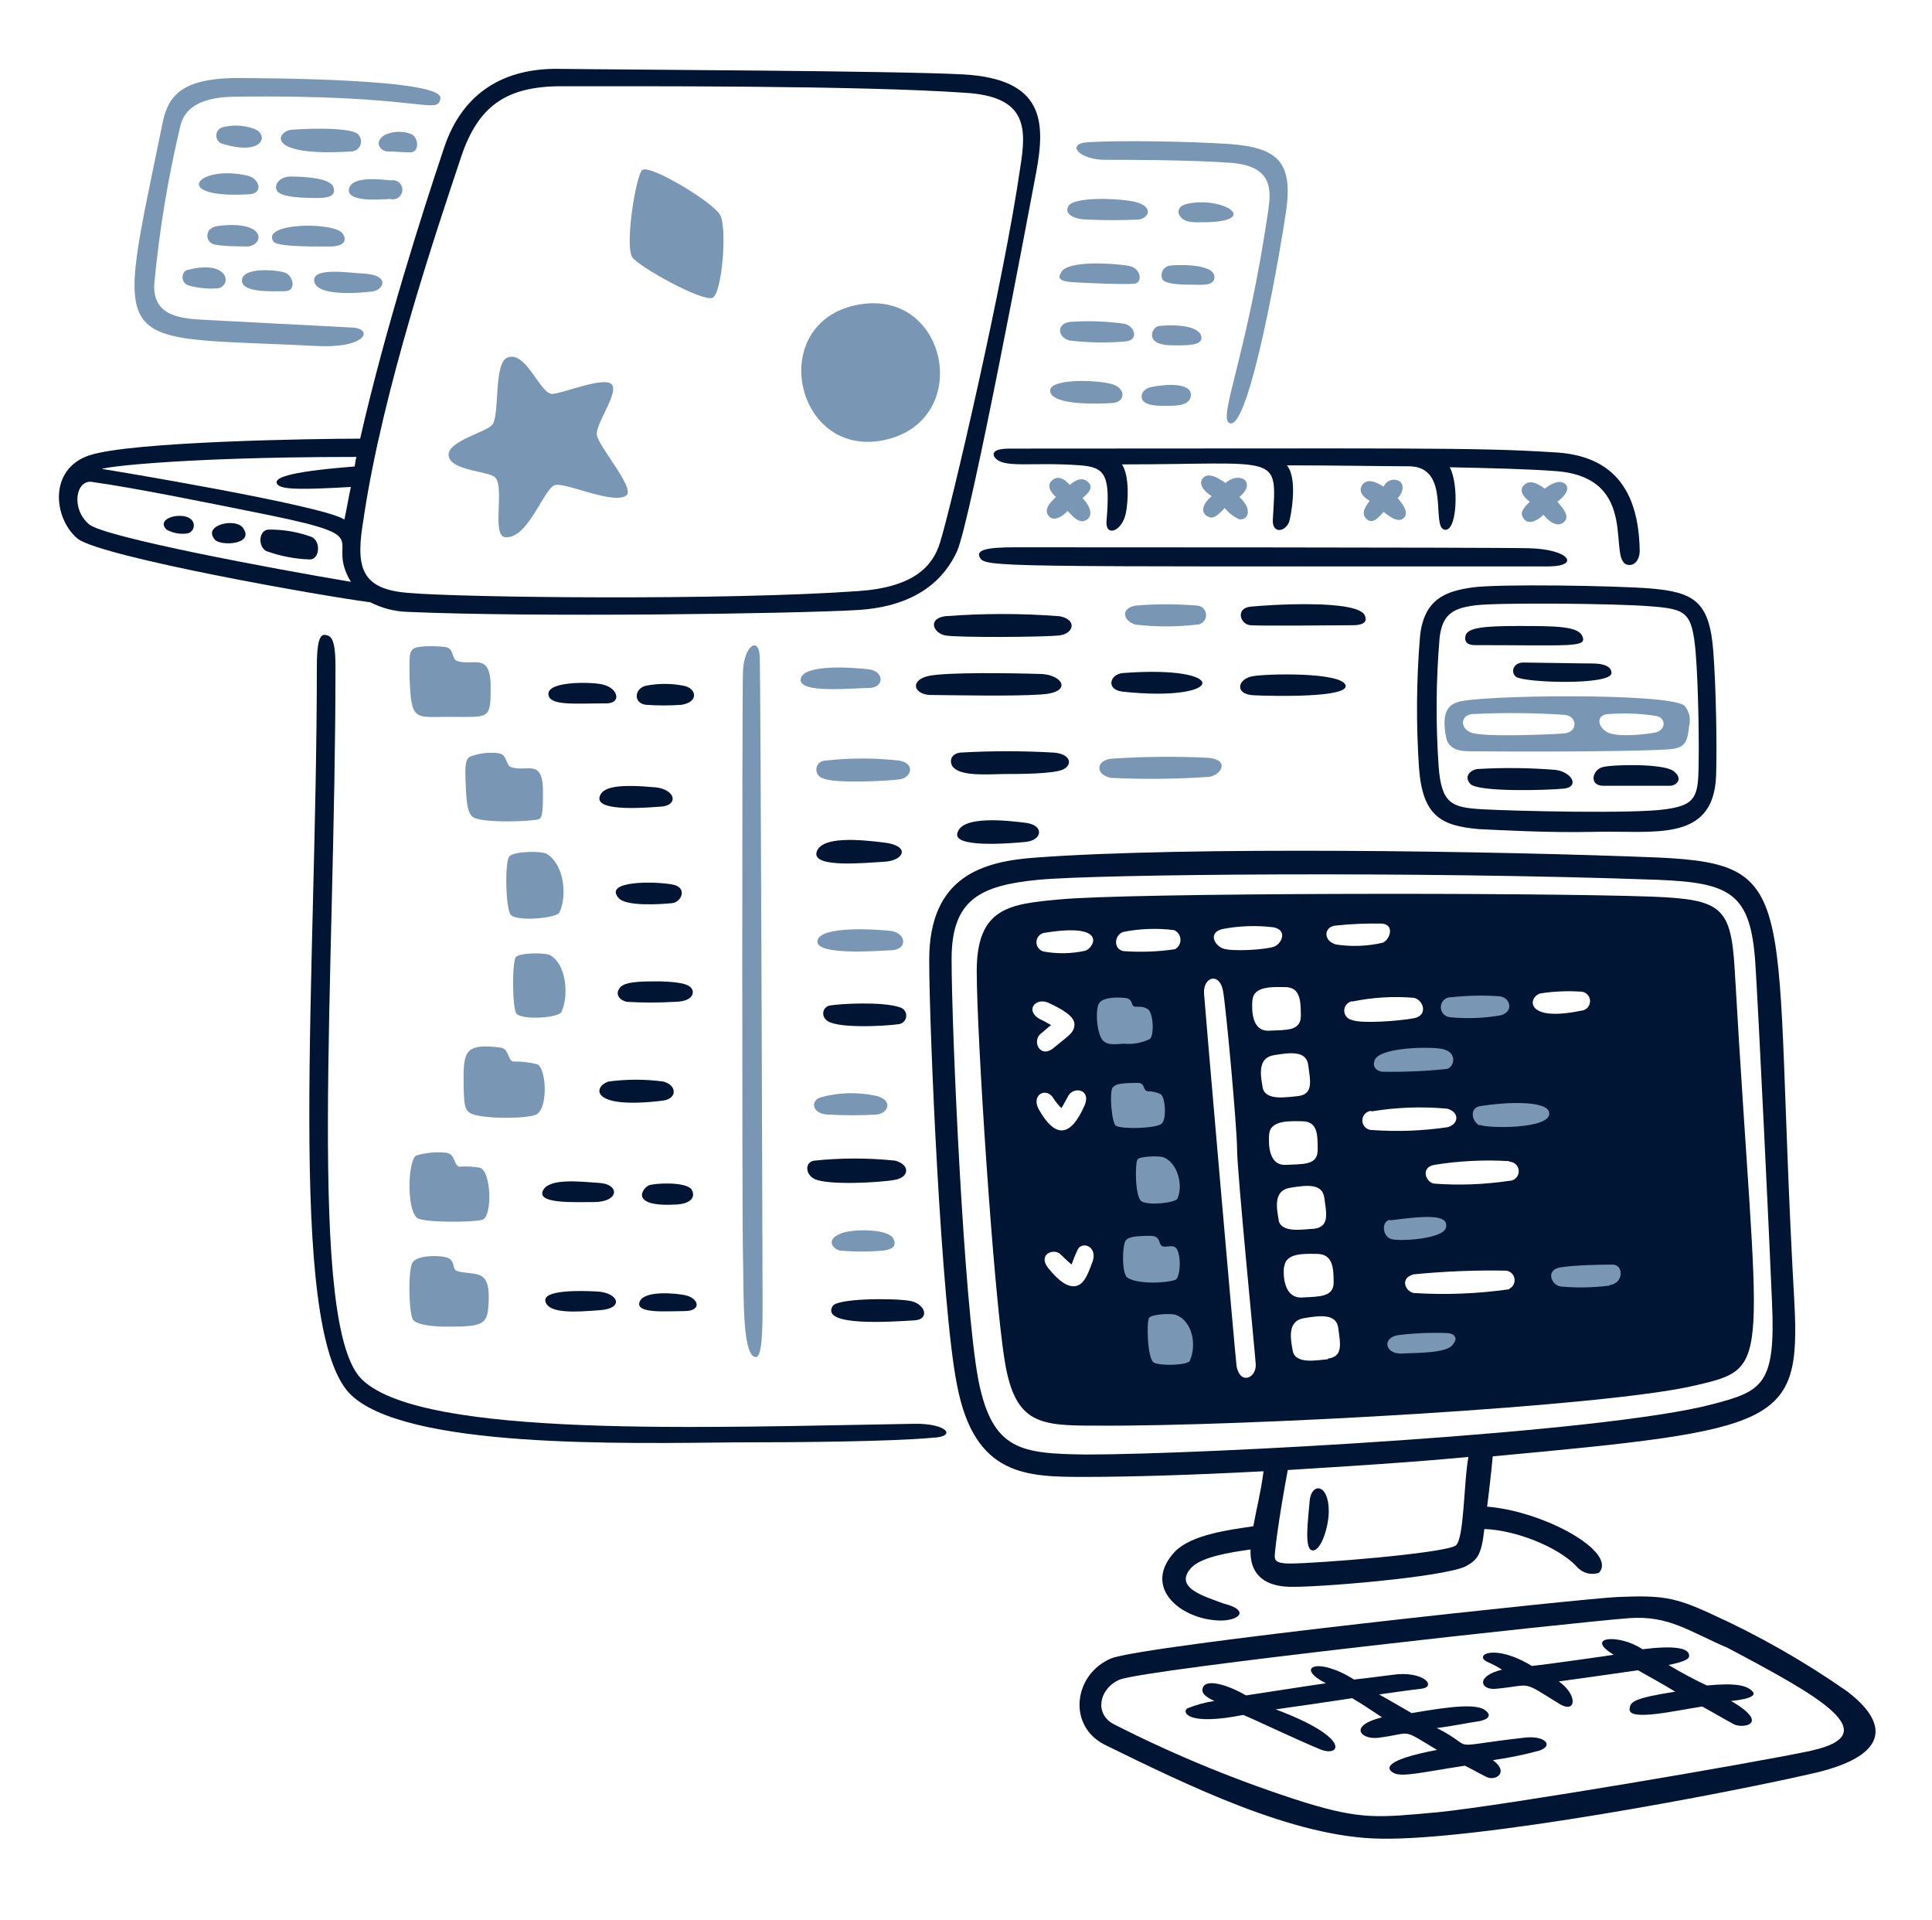
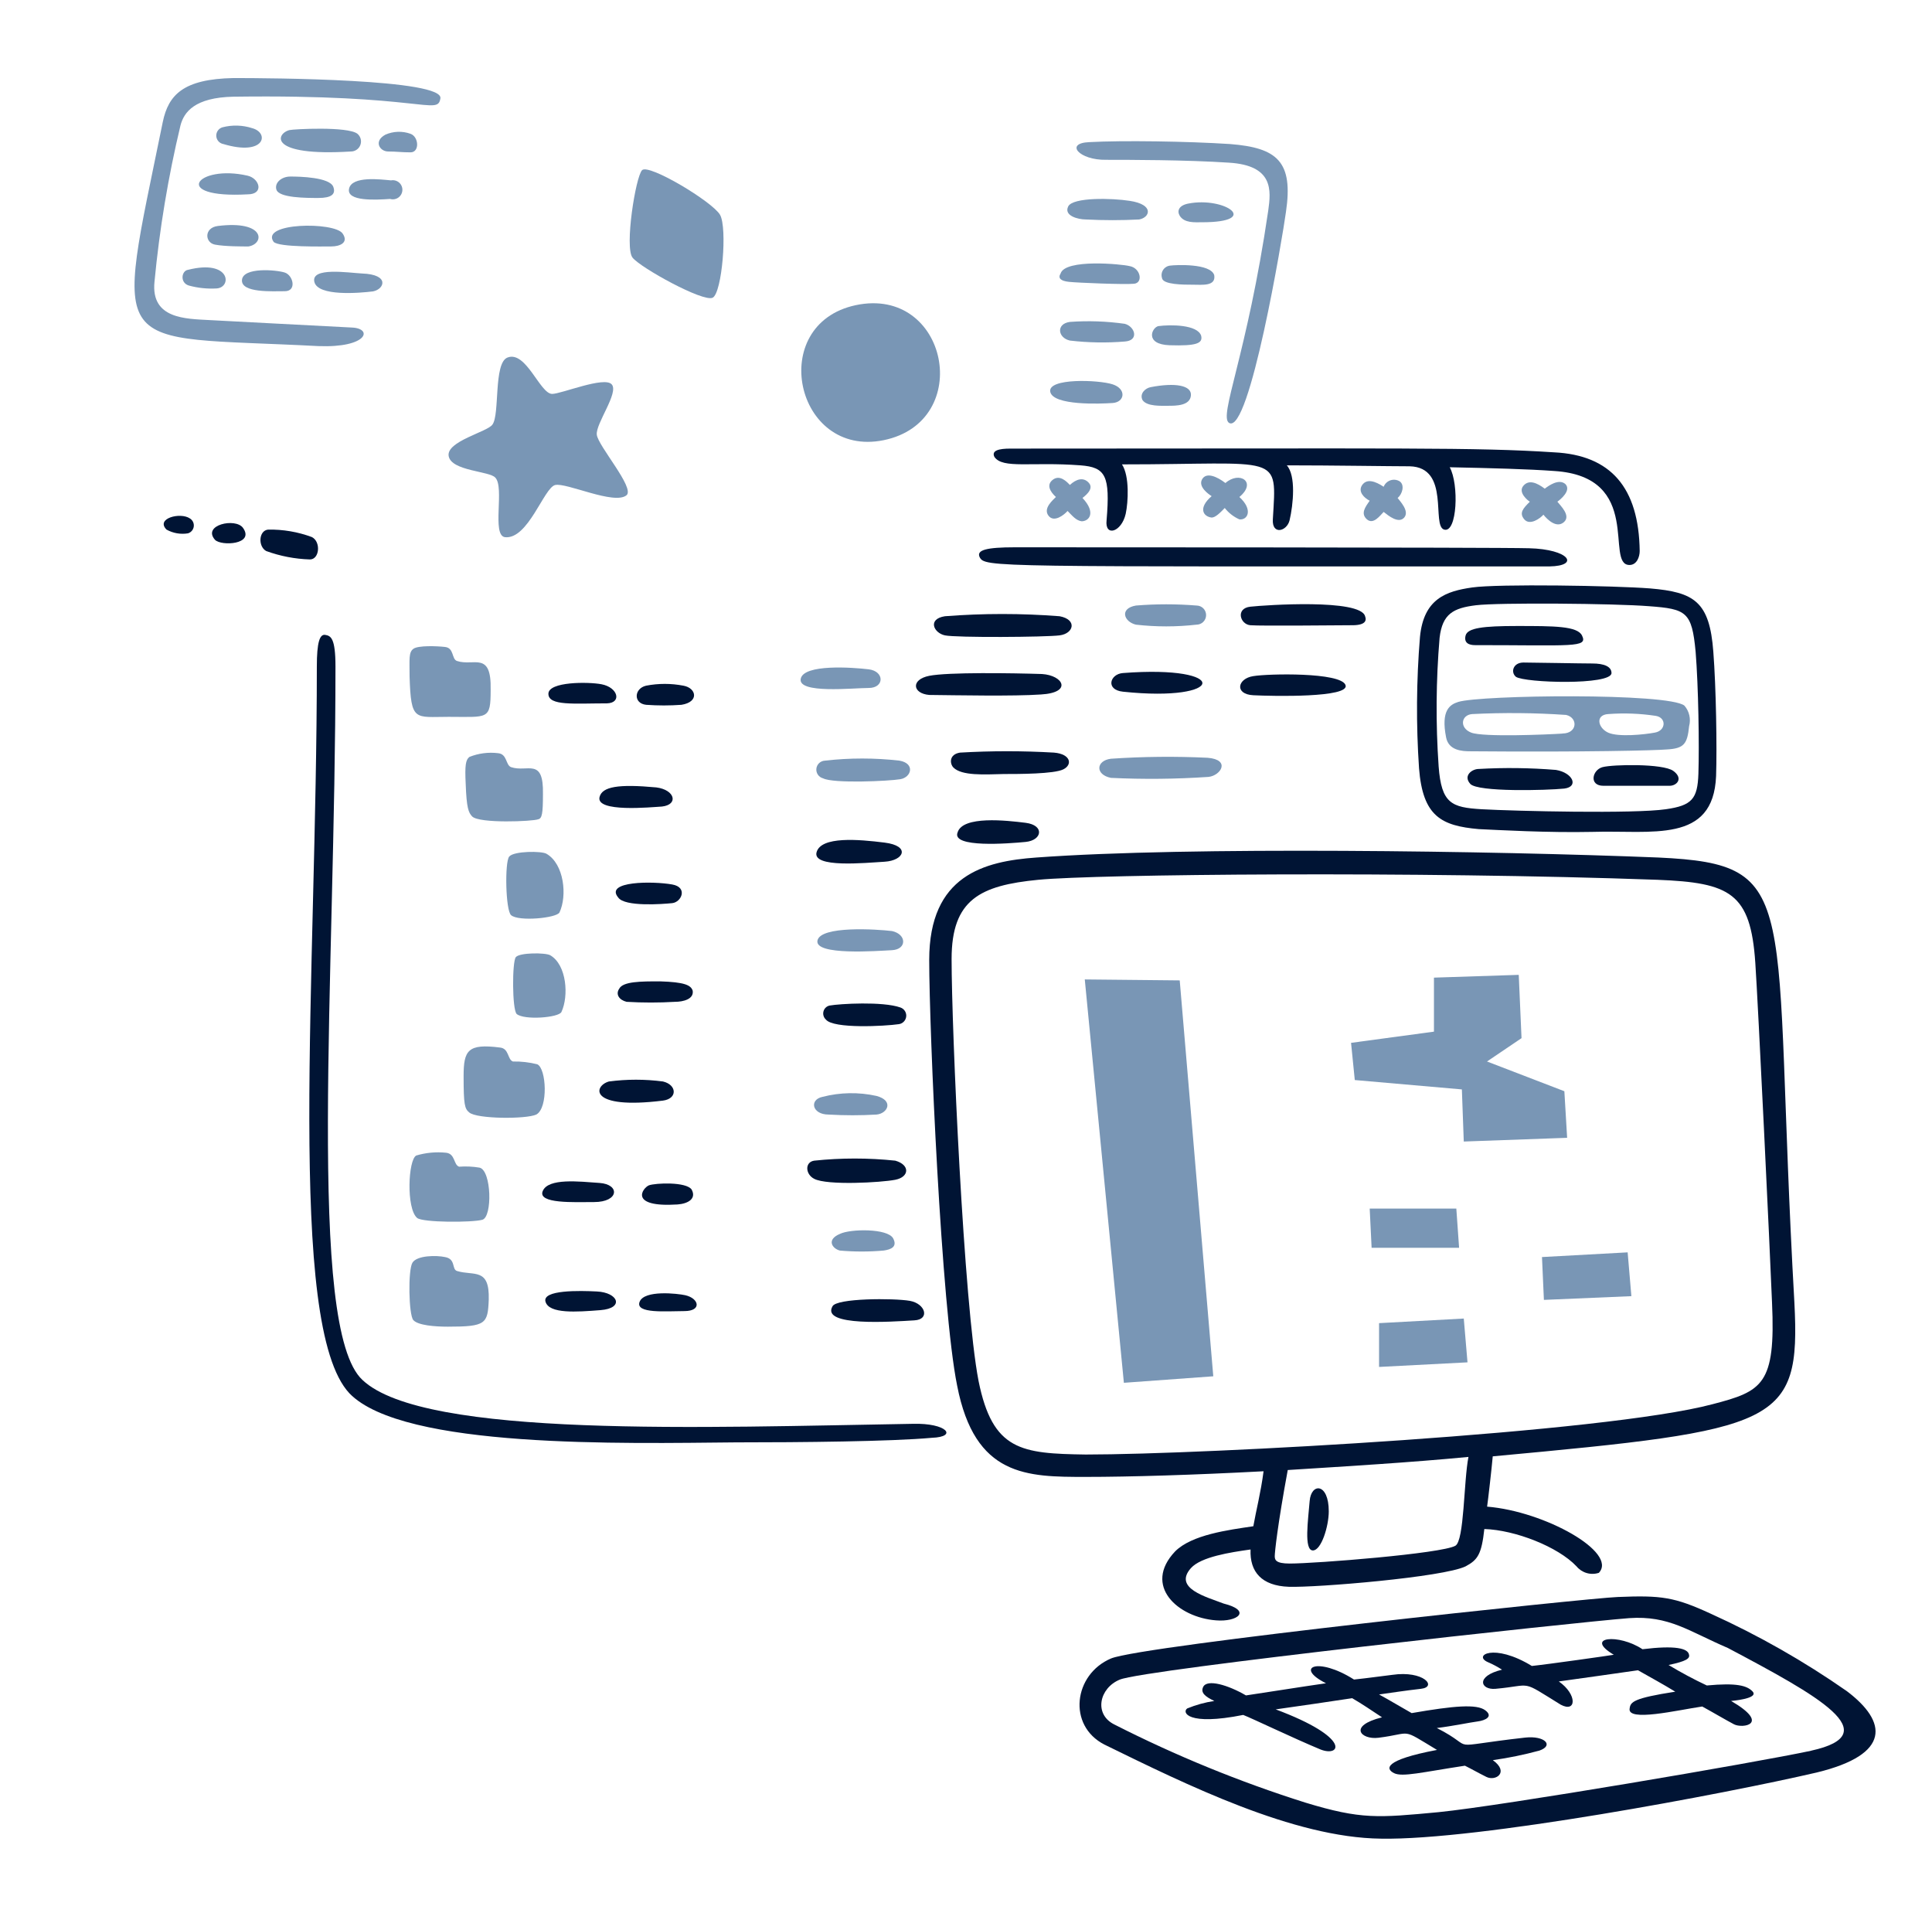
<svg xmlns="http://www.w3.org/2000/svg" width="156" height="155" viewBox="0 0 156 155" fill="none">
  <path d="M51.847 13.735C51.322 14.26 50.419 19.973 51.075 20.799C51.731 21.625 56.788 24.412 57.544 24.034C58.301 23.656 58.741 18.39 58.139 17.341C57.536 16.291 52.395 13.203 51.847 13.735Z" fill="#7996B5" />
  <path d="M117.591 97.568H110.597L110.751 100.734H117.815L117.591 97.568Z" fill="#7996B5" />
  <path d="M43.301 89.979C44.281 89.454 44.119 86.235 43.378 85.918C42.737 85.757 42.078 85.682 41.417 85.695C40.969 85.54 41.116 84.637 40.367 84.567C37.773 84.236 37.434 84.791 37.434 86.883C37.434 89.2 37.519 89.501 37.889 89.809C38.499 90.342 42.475 90.358 43.301 89.979Z" fill="#7996B5" />
  <path d="M126.315 88.095L120.069 85.694L122.856 83.81L122.632 78.7L115.785 78.924V83.285L109.091 84.189L109.393 87.192L118.039 87.948L118.193 92.156L126.539 91.855L126.315 88.095Z" fill="#7996B5" />
-   <path d="M59.992 54.188C59.914 56.288 59.914 98.471 59.992 101.404C60.069 104.338 59.914 109.078 60.895 109.526C61.574 109.904 61.574 107.271 61.574 105.017C61.574 102.763 61.42 54.837 61.35 53.061C61.281 51.285 60.069 52.158 59.992 54.188Z" fill="#7996B5" />
  <path d="M118.193 106.446L111.353 106.817V110.353L118.494 109.982L118.193 106.446Z" fill="#7996B5" />
  <path d="M72.027 75.164C70.822 75.017 66.237 74.716 66.005 75.936C65.773 77.156 70.822 76.77 72.027 76.708C73.231 76.646 73.223 75.426 72.027 75.164Z" fill="#7996B5" />
  <path d="M67.812 100.957C68.989 101.061 70.171 101.061 71.348 100.957C71.95 100.872 72.475 100.656 72.12 99.976C71.672 99.15 68.669 99.204 67.835 99.606C66.693 100.077 67.21 100.802 67.812 100.957Z" fill="#7996B5" />
  <path d="M72.629 61.407C70.629 61.178 68.608 61.178 66.608 61.407C66.434 61.415 66.268 61.485 66.142 61.604C66.015 61.724 65.936 61.885 65.918 62.058C65.9 62.231 65.945 62.405 66.045 62.547C66.144 62.69 66.292 62.792 66.461 62.835C67.295 63.268 71.795 63.059 72.699 62.905C73.602 62.75 73.903 61.631 72.629 61.407Z" fill="#7996B5" />
  <path d="M45.331 81.702C45.934 80.429 45.771 77.896 44.428 77.117C44.05 76.9 41.95 76.893 41.649 77.271C41.348 77.649 41.348 81.478 41.718 81.857C42.321 82.374 45.107 82.158 45.331 81.702Z" fill="#7996B5" />
  <path d="M66.909 89.979C68.194 90.054 69.483 90.054 70.769 89.979C71.672 89.902 72.197 88.852 70.769 88.474C69.329 88.155 67.834 88.181 66.407 88.551C65.334 88.775 65.558 89.979 66.909 89.979Z" fill="#7996B5" />
  <path d="M50.596 39.976C51.268 39.374 48.28 35.992 48.188 35.089C48.095 34.186 49.994 31.7 49.392 31.028C48.79 30.357 45.331 31.8 44.582 31.8C43.602 31.8 42.475 28.265 40.969 28.867C39.842 29.322 40.367 33.452 39.765 34.271C39.387 34.865 36.005 35.622 36.229 36.826C36.453 38.03 39.541 38.03 39.989 38.555C40.761 39.327 39.688 43.187 40.761 43.365C42.637 43.589 43.918 39.381 44.822 39.157C45.725 38.934 49.616 40.802 50.596 39.976Z" fill="#7996B5" />
  <path d="M70.143 55.54C71.425 55.54 71.425 54.189 70.143 54.034C68.862 53.88 64.878 53.587 64.654 54.806C64.43 56.026 68.869 55.54 70.143 55.54Z" fill="#7996B5" />
  <path d="M97.967 111.108L95.257 79.147L87.591 79.07L90.748 111.633L97.967 111.108Z" fill="#7996B5" />
  <path d="M100.074 41.929C100.746 42.006 101.201 41.157 100.074 40.123C101.526 38.911 100.074 37.992 98.947 38.996C98.268 38.471 97.403 38.092 97.063 38.694C96.724 39.297 97.588 39.899 97.835 40.053C96.708 41.026 97.164 41.705 97.835 41.783C98.136 41.783 98.515 41.404 98.893 41.011C99.206 41.409 99.611 41.724 100.074 41.929Z" fill="#7996B5" />
  <path d="M131.726 104.639L131.425 101.103L124.508 101.482L124.663 104.94L131.726 104.639Z" fill="#7996B5" />
  <path d="M110.373 41.929C110.898 42.377 111.423 41.628 111.724 41.327C112.102 41.628 112.928 42.307 113.384 41.782C113.839 41.257 113.005 40.424 112.851 40.2C113.229 39.899 113.453 39.15 113.005 38.849C112.837 38.751 112.642 38.711 112.449 38.734C112.256 38.758 112.076 38.843 111.936 38.978C111.843 39.068 111.771 39.176 111.724 39.297C111.052 38.849 110.373 38.617 109.994 39.15C109.616 39.682 110.149 40.2 110.597 40.424C110.226 40.949 109.848 41.458 110.373 41.929Z" fill="#7996B5" />
  <path d="M97.511 61.175C94.907 61.05 92.299 61.076 89.698 61.253C88.494 61.407 88.416 62.534 89.698 62.797C92.328 62.923 94.962 62.897 97.588 62.719C98.568 62.611 99.394 61.33 97.511 61.175Z" fill="#7996B5" />
  <path d="M103.834 17.117C104.436 13.056 103.154 11.929 99.317 11.628C95.859 11.404 90.594 11.327 87.961 11.474C85.939 11.551 87.135 12.941 89.32 12.902C91.049 12.902 95.782 12.902 99.24 13.133C102.853 13.357 102.629 15.388 102.405 16.994C100.692 28.689 98.383 33.599 99.24 34.14C100.885 35.144 103.571 19.07 103.834 17.117Z" fill="#7996B5" />
  <path d="M84.657 41.628C85.105 42.23 85.939 41.551 86.201 41.25C86.58 41.628 86.881 42.022 87.336 42.083C87.931 42.083 88.533 41.404 87.406 40.2C87.483 40.122 88.386 39.52 87.931 38.995C87.475 38.47 86.881 38.694 86.387 39.15C86.163 38.918 85.561 38.246 84.958 38.771C84.356 39.296 85.105 39.976 85.26 40.122C85.043 40.354 84.202 41.026 84.657 41.628Z" fill="#7996B5" />
  <path d="M92.254 32.302C92.625 32.827 93.752 32.758 94.354 32.758C94.956 32.758 96.083 32.758 96.16 31.931C96.238 31.105 94.887 30.874 92.926 31.252C92.478 31.329 91.992 31.777 92.254 32.302Z" fill="#7996B5" />
  <path d="M91.219 16.214C89.791 15.99 86.633 15.912 86.255 16.661C85.877 17.41 87.027 17.719 87.691 17.719C89.118 17.792 90.548 17.792 91.976 17.719C92.856 17.565 93.226 16.515 91.219 16.214Z" fill="#7996B5" />
  <path d="M136.389 58.62C136.466 58.335 136.471 58.035 136.405 57.747C136.34 57.459 136.204 57.191 136.011 56.968C134.737 55.918 119.536 56.103 117.745 56.667C117.058 56.883 116.34 57.354 116.764 59.523C116.965 60.581 118.038 60.651 118.718 60.651C128.121 60.728 133.679 60.581 134.582 60.504C135.995 60.427 136.242 60.048 136.389 58.62ZM126.16 59.222C124.963 59.3 119.768 59.523 118.795 59.145C117.822 58.767 117.969 57.717 118.872 57.647C121.401 57.52 123.935 57.544 126.461 57.717C127.441 57.949 127.364 59.215 126.16 59.215V59.222ZM133.61 59.145C132.784 59.3 130.676 59.523 129.85 59.145C129.024 58.767 128.792 57.717 129.85 57.647C131.138 57.55 132.433 57.599 133.71 57.794C134.582 57.949 134.513 58.998 133.61 59.145Z" fill="#7996B5" />
  <path d="M91.721 50.429C93.347 50.614 94.989 50.614 96.615 50.429C96.82 50.429 97.016 50.348 97.161 50.203C97.306 50.058 97.387 49.862 97.387 49.657C97.387 49.453 97.306 49.256 97.161 49.111C97.016 48.967 96.82 48.885 96.615 48.885C94.986 48.753 93.35 48.753 91.721 48.885C90.37 49.117 90.748 50.198 91.721 50.429Z" fill="#7996B5" />
  <path d="M41.27 61.932C40.822 61.777 40.969 60.874 40.22 60.805C39.435 60.709 38.639 60.812 37.904 61.106C37.603 61.337 37.526 61.777 37.603 63.283C37.673 65.236 37.827 65.599 38.128 65.915C38.707 66.494 43.023 66.317 43.463 66.139C43.764 66.07 43.841 65.692 43.841 64.109C43.903 61.106 42.583 62.38 41.27 61.932Z" fill="#7996B5" />
  <path d="M25.706 27.94C29.69 28.095 30.137 26.512 28.408 26.442C25.552 26.288 18.789 25.948 16.905 25.84C15.021 25.732 12.173 25.763 12.474 22.752C12.878 18.498 13.579 14.278 14.574 10.122C14.852 9.065 15.701 7.868 18.858 7.806C34.106 7.598 35.318 9.35 35.557 7.961C35.928 6.378 21.792 6.301 18.858 6.301C14.798 6.378 13.601 7.66 13.146 9.837C9.231 29.06 8.614 27.045 25.706 27.94Z" fill="#7996B5" />
  <path d="M126.392 39.073C125.859 38.617 125.033 39.22 124.732 39.451C124.13 38.996 123.458 38.679 123.003 39.22C122.547 39.76 123.381 40.424 123.528 40.501C123.003 41.026 122.632 41.404 123.08 41.929C123.528 42.454 124.361 41.852 124.624 41.551C124.925 41.929 125.674 42.678 126.276 42.153C126.878 41.628 125.975 40.802 125.751 40.501C125.96 40.354 126.917 39.598 126.392 39.073Z" fill="#7996B5" />
  <path d="M20.364 10.347C19.587 10.096 18.754 10.072 17.963 10.277C17.813 10.321 17.681 10.414 17.591 10.542C17.5 10.669 17.455 10.824 17.463 10.98C17.471 11.137 17.532 11.286 17.635 11.403C17.738 11.521 17.879 11.6 18.033 11.628C21.407 12.639 21.777 10.725 20.364 10.347Z" fill="#7996B5" />
  <path d="M19.994 15.689C21.345 15.689 20.966 14.407 19.994 14.183C15.894 13.241 13.717 16.036 19.994 15.689Z" fill="#7996B5" />
  <path d="M41.116 69.15C40.745 69.597 40.822 73.512 41.27 73.882C41.872 74.415 44.968 74.114 45.177 73.658C45.81 72.323 45.555 69.752 44.127 68.926C43.748 68.694 41.494 68.694 41.116 69.15Z" fill="#7996B5" />
  <path d="M36.908 53.363C36.453 53.224 36.685 52.305 35.928 52.228C35.326 52.158 33.759 52.089 33.373 52.382C32.987 52.676 33.072 53.208 33.072 54.636C33.188 58.288 33.489 57.871 36.229 57.871C39.41 57.871 39.618 58.141 39.618 55.686C39.688 52.529 38.252 53.81 36.908 53.363Z" fill="#7996B5" />
  <path d="M33.148 10.802C32.488 10.564 31.761 10.589 31.118 10.871C30.138 11.404 30.67 12.23 31.342 12.23C32.014 12.23 32.4 12.299 33.148 12.299C33.897 12.299 33.82 11.041 33.148 10.802Z" fill="#7996B5" />
  <path d="M28.864 10.802C28.092 10.184 23.676 10.424 23.375 10.501C22.271 10.779 21.614 12.647 28.339 12.23C28.505 12.23 28.666 12.179 28.802 12.084C28.939 11.989 29.042 11.855 29.099 11.699C29.157 11.543 29.165 11.374 29.123 11.214C29.08 11.053 28.99 10.909 28.864 10.802Z" fill="#7996B5" />
  <path d="M29.242 22.08C28.108 22.018 25.105 21.547 25.382 22.752C25.66 23.956 29.065 23.655 30.115 23.524C31.041 23.354 31.497 22.157 29.242 22.08Z" fill="#7996B5" />
  <path d="M25.706 15.982C26.756 15.982 27.135 15.681 26.911 15.079C26.61 14.306 24.201 14.252 23.452 14.252C22.703 14.252 22.155 14.777 22.317 15.302C22.51 15.982 24.726 15.982 25.706 15.982Z" fill="#7996B5" />
  <path d="M31.574 14.562C30.74 14.485 28.409 14.184 28.185 15.234C27.961 16.284 30.37 16.137 31.497 16.06C31.609 16.093 31.727 16.101 31.843 16.082C31.958 16.064 32.068 16.019 32.164 15.951C32.259 15.884 32.338 15.796 32.395 15.693C32.451 15.591 32.484 15.477 32.49 15.36C32.496 15.243 32.475 15.127 32.43 15.019C32.384 14.911 32.314 14.815 32.226 14.738C32.138 14.661 32.033 14.606 31.92 14.575C31.808 14.544 31.689 14.54 31.574 14.562Z" fill="#7996B5" />
  <path d="M38.723 94.264C38.177 94.172 37.622 94.146 37.071 94.187C36.615 94.04 36.77 93.137 36.013 93.06C35.206 92.977 34.39 93.053 33.612 93.284C32.956 93.616 32.786 97.561 33.681 98.325C34.137 98.703 38.12 98.703 38.947 98.472C39.773 98.24 39.688 94.488 38.723 94.264Z" fill="#7996B5" />
  <path d="M69.093 24.637C61.875 26.181 64.206 36.989 71.347 35.537C78.712 34.032 76.551 23.054 69.093 24.637Z" fill="#7996B5" />
  <path d="M36.908 102.609C36.453 102.47 36.831 101.636 35.928 101.482C35.256 101.335 33.673 101.335 33.303 101.937C32.932 102.539 33.002 106.145 33.372 106.569C33.743 106.994 35.102 107.102 36.159 107.102C39.247 107.102 39.386 106.87 39.464 104.917C39.541 102.308 38.251 103.018 36.908 102.609Z" fill="#7996B5" />
  <path d="M26.757 19.895C27.436 19.895 28.185 19.594 27.66 18.846C26.988 17.888 20.982 17.965 22.094 19.525C22.511 19.973 26.077 19.895 26.757 19.895Z" fill="#7996B5" />
  <path d="M94.431 27.871C96.615 27.941 97.141 27.717 96.986 27.099C96.685 26.196 94.508 26.196 93.528 26.327C93.002 26.443 92.4 27.794 94.431 27.871Z" fill="#7996B5" />
  <path d="M86.309 22.753C86.989 22.83 90.825 22.984 91.574 22.907C92.323 22.83 92.099 21.625 91.196 21.479C90.594 21.324 86.008 20.877 85.638 22.081C85.406 22.451 85.638 22.683 86.309 22.753Z" fill="#7996B5" />
  <path d="M97.063 17.943C101.888 17.943 98.885 15.851 95.936 16.437C95.164 16.592 95.033 17.04 95.257 17.418C95.635 18.02 96.461 17.943 97.063 17.943Z" fill="#7996B5" />
  <path d="M90.825 26.142C89.355 25.933 87.867 25.881 86.386 25.988C85.259 26.142 85.406 27.269 86.386 27.493C87.86 27.666 89.347 27.692 90.825 27.57C91.991 27.493 91.651 26.366 90.825 26.142Z" fill="#7996B5" />
  <path d="M84.803 31.631C85.035 32.758 88.864 32.603 89.845 32.534C90.825 32.464 90.972 31.399 89.845 31.029C88.718 30.658 84.579 30.503 84.803 31.631Z" fill="#7996B5" />
  <path d="M17.585 18.244C16.458 18.39 16.535 19.595 17.361 19.749C18.187 19.904 19.616 19.896 20.063 19.896C21.383 19.68 21.438 17.765 17.585 18.244Z" fill="#7996B5" />
  <path d="M22.997 23.509C23.977 23.509 23.676 22.227 22.997 22.004C22.317 21.78 19.615 21.548 19.538 22.606C19.461 23.663 22.024 23.509 22.997 23.509Z" fill="#7996B5" />
  <path d="M93.829 22.452C93.906 22.984 95.558 22.984 96.315 22.984C97.071 22.984 98.191 23.131 98.044 22.212C97.743 21.24 94.886 21.386 94.508 21.44C94.391 21.449 94.278 21.484 94.176 21.543C94.075 21.602 93.988 21.683 93.922 21.78C93.857 21.878 93.814 21.989 93.798 22.105C93.782 22.222 93.793 22.34 93.829 22.452Z" fill="#7996B5" />
  <path d="M15.253 23.053C15.987 23.253 16.749 23.331 17.508 23.285C18.743 23.185 18.612 20.923 15.192 21.78C14.651 21.849 14.505 22.829 15.253 23.053Z" fill="#7996B5" />
  <path d="M84.055 56.065C86.61 55.918 85.862 54.521 84.132 54.413C81.724 54.335 76.536 54.258 75.03 54.559C73.525 54.86 73.679 55.987 75.03 56.103C77.215 56.126 81.878 56.219 84.055 56.065Z" fill="#001434" />
  <path d="M85.56 49.749C82.477 49.509 79.379 49.509 76.296 49.749C74.868 49.973 75.393 51.1 76.296 51.293C77.199 51.486 84.418 51.44 85.56 51.293C86.703 51.147 86.996 50.019 85.56 49.749Z" fill="#001434" />
  <path d="M125.635 62.156C123.56 61.986 121.476 61.96 119.397 62.078C118.872 62.078 118.116 62.611 118.718 63.283C119.32 63.955 124.894 63.808 126.314 63.661C127.503 63.507 126.994 62.38 125.635 62.156Z" fill="#001434" />
  <path d="M66.986 81.178C66.868 81.203 66.759 81.261 66.672 81.344C66.585 81.427 66.522 81.533 66.492 81.65C66.461 81.766 66.462 81.889 66.496 82.004C66.53 82.12 66.595 82.224 66.684 82.305C67.287 83.077 71.494 82.838 72.552 82.683C72.67 82.671 72.783 82.629 72.88 82.56C72.977 82.492 73.055 82.4 73.106 82.293C73.158 82.186 73.181 82.067 73.174 81.949C73.166 81.83 73.129 81.716 73.065 81.616C72.979 81.482 72.85 81.382 72.698 81.332C71.27 80.831 67.812 81.031 66.986 81.178Z" fill="#001434" />
  <path d="M65.743 95.166C66.785 95.714 71.147 95.467 72.29 95.243C73.432 95.02 73.494 94.039 72.29 93.7C70.113 93.471 67.919 93.471 65.743 93.7C64.971 93.815 65.025 94.803 65.743 95.166Z" fill="#001434" />
  <path d="M123.157 140.275C116.317 141.047 119.49 141.263 116.016 139.503C117.29 139.349 118.718 139.048 119.32 138.971C119.922 138.893 120.609 138.577 119.922 138.067C119.235 137.558 117.444 137.697 113.985 138.299C113.306 137.921 112.179 137.241 111.353 136.794C112.48 136.639 113.383 136.492 114.734 136.338C116.085 136.184 114.958 134.84 112.418 135.211C111.137 135.365 110.689 135.443 109.33 135.589C106.373 133.713 104.49 134.601 107.068 135.89C104.968 136.191 102.637 136.57 100.606 136.871C99.178 136.037 97.464 135.52 97.148 136.191C96.932 136.647 97.295 136.963 98.051 137.319C97.302 137.43 96.568 137.633 95.866 137.921C95.419 138.222 95.866 139.349 100.383 138.446C101.155 138.747 104.443 140.329 106.62 141.233C108.242 141.881 109.183 140.306 103.007 137.998C105.115 137.697 107.223 137.396 109.183 137.095C109.955 137.542 110.727 138.067 111.592 138.639C108.805 139.333 109.901 140.461 111.291 140.291C114.147 139.936 113.005 139.449 116.031 141.271C111.669 142.097 111.893 142.815 112.565 143.147C113.237 143.479 114.827 143.07 118.285 142.545C118.888 142.846 119.258 143.07 120.015 143.448C120.771 143.827 121.891 143.07 120.54 142.097C121.808 141.919 123.064 141.661 124.299 141.325C125.496 140.908 124.732 140.105 123.157 140.275Z" fill="#001434" />
  <path d="M129.472 63.437H134.806C135.408 63.437 135.941 62.835 135.107 62.233C134.273 61.631 130.22 61.708 129.394 61.932C128.568 62.156 128.275 63.437 129.472 63.437Z" fill="#001434" />
  <path d="M125.488 36.517C119.096 36.1 113.461 36.216 81.577 36.216C80.674 36.216 80.033 36.363 80.295 36.888C80.975 37.868 83.229 37.266 87.243 37.567C89.274 37.721 89.652 38.393 89.351 42.006C89.196 43.357 90.555 42.979 90.895 41.481C91.096 40.555 91.219 38.439 90.594 37.49C103.486 37.49 103.093 36.502 102.776 41.929C102.699 43.21 103.903 42.909 104.127 42.006C104.428 40.724 104.652 38.393 103.903 37.567C107.508 37.567 112.318 37.644 113.823 37.644C117.135 37.721 115.553 42.454 116.61 42.755C117.668 43.056 117.815 39.072 117.058 37.721C120.44 37.791 123.373 37.868 125.481 38.022C132.776 38.47 129.542 45.611 131.572 45.611C132.174 45.611 132.398 44.94 132.398 44.484C132.328 39.373 130.074 36.741 125.488 36.517Z" fill="#001434" />
  <path d="M137.817 136.068C136.76 135.57 135.73 135.019 134.729 134.415C136.158 134.114 136.459 133.891 136.381 133.589C136.304 133.064 135.254 132.817 132.622 133.142C130.715 131.868 127.858 132.13 130.306 133.589C129.858 133.667 124.971 134.361 123.69 134.493C120.602 132.609 118.903 133.659 120.154 134.192C120.546 134.36 120.923 134.561 121.281 134.794C119.104 135.319 119.552 136.446 120.756 136.338C123.844 136.06 122.694 135.566 126.021 137.619C127.295 138.299 127.372 136.793 125.867 135.743C127.974 135.442 130.229 135.141 132.259 134.84C133.317 135.442 134.289 135.967 135.27 136.569C131.888 137.094 131.657 137.395 131.587 137.92C131.363 139.032 135.447 138.059 137.447 137.766C138.281 138.221 139.323 138.839 140.01 139.202C140.697 139.565 143.013 139.202 139.778 137.318C140.604 137.241 141.963 137.017 141.508 136.546C141.052 136.075 140.226 135.844 137.817 136.068Z" fill="#001434" />
  <path d="M119.096 52.081C126.947 52.081 128.237 52.312 127.742 51.309C127.364 50.537 125.488 50.537 122.477 50.537C119.768 50.537 118.494 50.691 118.339 51.309C118.185 51.926 118.64 52.081 119.096 52.081Z" fill="#001434" />
  <path d="M149.119 136.523C145.659 134.109 141.984 132.018 138.141 130.277C135.208 128.926 134.158 128.78 130.622 128.926C128.306 129.003 92.199 132.84 89.706 133.89C86.695 135.172 86.17 139.294 89.173 140.838C95.789 144.073 104.443 148.358 111.507 148.435C119.328 148.582 139.253 144.822 146.695 143.093C152.709 141.633 152.408 139.001 149.119 136.523ZM146.263 141.332C141.677 142.313 121.373 145.771 116.155 146.296C111.268 146.752 109.917 146.899 105.401 145.524C100.089 143.847 94.925 141.735 89.96 139.209C88.308 138.376 88.764 136.276 90.416 135.596C92.369 134.77 127.187 130.964 131.548 130.632C134.775 130.408 136.358 131.69 139.516 133.041C146.803 136.901 152.408 139.981 146.24 141.332H146.263Z" fill="#001434" />
  <path d="M119.398 66.934C120.942 67.004 124.964 67.236 128.569 67.158C133.379 67.004 138.343 68.139 138.566 62.65C138.644 60.334 138.566 55.501 138.343 52.614C138.042 48.553 136.799 47.804 133.232 47.503C130.375 47.279 120.972 47.125 118.873 47.426C116.773 47.727 114.958 48.329 114.657 51.41C114.366 54.938 114.34 58.484 114.58 62.017C114.881 65.915 116.387 66.664 119.398 66.934ZM116.24 51.494C116.464 49.541 117.367 49.086 119.174 48.862C120.98 48.638 130.375 48.715 133.155 48.939C136.166 49.163 136.613 49.387 136.914 52.621C137.138 55.401 137.215 60.141 137.138 62.472C137.069 64.503 136.613 65.028 134.513 65.329C131.95 65.707 122.401 65.483 119.621 65.329C117.213 65.182 116.387 64.881 116.163 61.87C115.923 58.415 115.948 54.946 116.24 51.494Z" fill="#001434" />
  <path d="M73.463 105.017C72.181 104.793 67.518 104.793 67.217 105.465C66.283 107.102 71.942 106.708 73.833 106.592C75.107 106.523 74.729 105.241 73.463 105.017Z" fill="#001434" />
  <path d="M54.278 71.404C52.734 71.126 48.797 71.119 49.916 72.454C50.441 73.226 53.529 72.987 54.278 72.91C55.027 72.832 55.56 71.628 54.278 71.404Z" fill="#001434" />
  <path d="M53.53 88.852C54.726 88.697 54.657 87.57 53.53 87.308C52.082 87.117 50.616 87.117 49.168 87.308C47.91 87.663 47.5 89.601 53.53 88.852Z" fill="#001434" />
  <path d="M53.298 79.225C51.754 79.225 50.295 79.225 49.994 79.827C49.693 80.275 49.994 80.73 50.596 80.877C51.897 80.954 53.201 80.954 54.502 80.877C55.181 80.877 56.046 80.653 55.93 79.974C55.784 79.526 55.259 79.286 53.298 79.225Z" fill="#001434" />
  <path d="M55.259 105.844C56.687 105.844 56.455 104.817 55.328 104.562C54.726 104.431 52.024 104.115 51.646 105.095C51.267 106.076 53.831 105.844 55.259 105.844Z" fill="#001434" />
  <path d="M52.395 95.692C51.87 95.915 50.75 97.49 54.711 97.236C55.544 97.174 56.255 96.78 55.846 96.031C55.405 95.391 52.927 95.499 52.395 95.692Z" fill="#001434" />
  <path d="M55.181 55.355C54.187 55.163 53.165 55.163 52.17 55.355C51.198 55.579 51.121 56.783 52.17 56.899C53.122 56.968 54.076 56.968 55.027 56.899C56.478 56.667 56.231 55.54 55.181 55.355Z" fill="#001434" />
  <path d="M43.826 96.147C43.378 97.197 46.381 97.043 47.964 97.043C49.994 97.043 50.071 95.614 48.412 95.499C46.752 95.383 44.281 95.089 43.826 96.147Z" fill="#001434" />
  <path d="M71.425 68.023C69.325 67.76 66.306 67.498 65.936 68.795C65.565 70.092 69.842 69.66 71.425 69.567C73.007 69.474 73.532 68.285 71.425 68.023Z" fill="#001434" />
  <path d="M48.187 104.261C46.836 104.192 43.748 104.114 44.049 105.095C44.35 106.075 46.535 105.921 48.488 105.767C50.442 105.612 49.917 104.338 48.187 104.261Z" fill="#001434" />
  <path d="M48.412 64.34C48.087 65.606 52.55 65.166 53.453 65.112C54.804 64.958 54.503 63.761 52.997 63.568C49.917 63.283 48.628 63.507 48.412 64.34Z" fill="#001434" />
  <path d="M48.566 55.239C47.508 55.038 44.281 55.015 44.281 56.011C44.281 57.006 46.381 56.782 49.014 56.782C50.218 56.744 49.909 55.493 48.566 55.239Z" fill="#001434" />
  <path d="M122.401 54.636C123.096 55.13 130.121 55.339 130.121 54.335C130.121 53.81 129.519 53.563 128.577 53.563C127.635 53.563 123.837 53.486 123.011 53.486C122.185 53.486 121.953 54.258 122.401 54.636Z" fill="#001434" />
  <path d="M123.458 44.26C120.972 44.183 82.851 44.183 81.948 44.183C79.632 44.183 78.859 44.407 79.091 44.955C79.531 45.827 79.624 45.727 125.11 45.727C127.589 45.688 126.732 44.337 123.458 44.26Z" fill="#001434" />
  <path d="M77.323 67.197C76.798 68.471 81.461 68.1 82.812 67.969C84.163 67.838 84.356 66.618 82.812 66.425C81.268 66.232 77.74 65.838 77.323 67.197Z" fill="#001434" />
  <path d="M90.671 54.335C89.621 54.412 89.243 55.686 90.671 55.84C99.008 56.72 99.441 53.663 90.671 54.335Z" fill="#001434" />
  <path d="M101.201 54.583C99.912 54.776 99.657 56.049 101.201 56.127C102.745 56.204 109.037 56.343 108.643 55.3C108.25 54.258 102.398 54.382 101.201 54.583Z" fill="#001434" />
  <path d="M15.177 43.056C15.3 43.02 15.41 42.948 15.493 42.85C15.576 42.752 15.629 42.632 15.646 42.504C15.662 42.377 15.641 42.247 15.585 42.131C15.529 42.016 15.441 41.919 15.331 41.852C14.559 41.327 12.544 41.852 13.447 42.755C13.973 43.048 14.582 43.154 15.177 43.056Z" fill="#001434" />
-   <path d="M6.298 43.512C8.406 45.009 26.146 48.144 29.906 48.622C30.816 49.091 31.817 49.355 32.84 49.394C43.215 49.85 63.967 49.549 69.232 49.248C74.196 48.947 76.304 46.615 77.276 44.508C78.403 41.952 83.144 16.715 83.669 13.905C84.441 9.767 84.271 6.386 77.809 6.008C72.019 5.707 51.036 5.637 45.169 5.56C40.737 5.483 37.348 7.436 35.85 11.952C34.044 17.356 31.11 26.535 29.08 35.413C25.475 35.413 10.552 35.637 7.201 36.764C3.851 37.892 4.345 41.937 6.298 43.512ZM29.381 41.705C30.925 31.476 35.094 19.07 37.279 12.531C38.63 8.617 40.815 7.042 44.999 6.965C51.237 6.965 69.286 6.888 77.933 7.49C82.974 7.791 82.897 10.346 82.372 13.581C81.09 22.529 76.805 40.949 75.902 43.805C75.3 45.766 73.725 47.418 69.286 47.719C58.478 48.491 37.178 48.244 33.002 47.866C29.011 47.572 28.686 45.689 29.389 41.705H29.381ZM28.779 36.888C28.702 37.12 28.702 37.343 28.632 37.66C22.912 38.108 22.086 38.633 22.387 39.088C22.688 39.544 24.417 39.536 28.331 39.312C28.177 39.991 27.876 41.721 27.806 41.944C26.169 40.802 8.506 37.892 8.406 37.884C7.201 37.868 13.362 36.888 28.787 36.888H28.779ZM7.502 38.918C10.807 39.374 16.767 40.578 21.939 41.628C30.601 43.427 26.193 43.411 28.331 46.97C22.016 45.913 8.529 43.388 7.201 42.338C5.68 41.057 6.128 38.617 7.51 38.918H7.502Z" fill="#001434" />
  <path d="M110.225 49.75C109.847 48.322 102.173 48.846 100.961 48.978C99.749 49.109 100.128 50.406 100.961 50.475C101.795 50.545 108.404 50.475 109.075 50.475C110.225 50.499 110.372 50.128 110.225 49.75Z" fill="#001434" />
  <path d="M59.389 116.443C64.731 116.443 71.95 116.374 75.254 116.073C77.362 115.995 76.458 114.868 73.71 114.945C57.065 115.216 34.283 116.134 29.273 111.41C24.734 107.249 27.088 78.846 27.088 53.81C27.088 51.494 26.71 51.332 26.262 51.255C25.814 51.178 25.583 51.857 25.583 53.81C25.583 78.63 23.089 107.032 28.215 112.483C32.546 116.976 50.442 116.52 59.389 116.443Z" fill="#001434" />
  <path d="M106.011 125.167C106.69 125.167 107.292 123.214 107.292 122.01C107.292 119.694 105.864 119.694 105.748 121.184C105.632 122.674 105.262 125.167 106.011 125.167Z" fill="#001434" />
-   <path d="M140.072 78.321C139.771 73.211 139.022 72.609 133.379 72.385C123.605 72.037 91.204 72.076 85.561 72.609C81.577 72.987 78.867 73.211 78.867 78.399C78.867 83.587 80.218 104.261 81.121 109.827C81.948 115.015 83.978 115.092 88.564 115.092C100.445 115.169 129.696 113.548 136.837 111.857C143.322 110.352 141.917 110.622 140.072 78.321ZM84.271 75.318C89.475 74.446 88.363 76.484 87.66 76.746C86.547 76.997 85.394 77.021 84.271 76.816C84.104 76.774 83.956 76.678 83.85 76.542C83.744 76.406 83.687 76.239 83.687 76.067C83.687 75.895 83.744 75.728 83.85 75.592C83.956 75.457 84.104 75.36 84.271 75.318ZM84.65 80.954C85.63 81.409 86.757 82.004 86.757 82.683C86.757 83.363 86.302 83.587 85.028 84.636C83.97 85.463 83.299 84.034 84.047 83.44C84.348 83.208 84.65 82.907 84.873 82.76C84.495 82.537 84.348 82.459 83.901 82.236C82.773 81.556 83.607 80.506 84.657 80.954H84.65ZM85.028 88.628C85.222 88.926 85.447 89.203 85.7 89.454C85.777 89.376 86.001 88.921 86.302 88.396C86.757 87.724 88.108 87.948 87.583 89.222C86.487 91.731 85.267 91.994 83.901 89.6C83.206 88.412 84.433 87.724 85.043 88.628H85.028ZM88.185 101.937C87.807 102.987 87.506 103.666 86.904 103.813C86.302 103.96 85.553 103.512 84.65 102.385C83.746 101.258 85.097 100.733 85.63 101.258C86.163 101.783 86.456 102.03 86.525 102.084C86.658 101.701 86.81 101.324 86.981 100.957C87.29 100.131 88.718 100.578 88.193 101.937H88.185ZM124.354 80.205C125.421 80.034 126.503 79.983 127.581 80.051C127.785 80.041 127.986 80.113 128.137 80.25C128.289 80.388 128.381 80.579 128.391 80.784C128.401 80.989 128.329 81.189 128.192 81.341C128.055 81.493 127.863 81.584 127.658 81.595C123.072 82.544 123.389 80.491 124.362 80.205H124.354ZM117.205 80.506C118.487 80.364 119.779 80.338 121.065 80.429C121.968 80.506 122.269 81.703 121.142 81.973C119.801 82.204 118.436 82.253 117.082 82.12C116.922 82.106 116.771 82.046 116.645 81.946C116.52 81.847 116.427 81.713 116.378 81.561C116.329 81.408 116.327 81.245 116.37 81.091C116.414 80.938 116.502 80.8 116.623 80.696C116.787 80.557 116.999 80.488 117.213 80.506H117.205ZM116.155 84.636C117.807 84.791 117.437 86.142 116.835 86.296C115.086 86.478 113.327 86.552 111.569 86.52C110.89 86.366 110.89 85.918 110.967 85.694C111.122 84.636 114.735 84.49 116.163 84.636H116.155ZM107.895 74.716C109.118 74.588 110.348 74.536 111.577 74.562C112.627 74.639 112.249 75.843 111.654 76.106C110.422 76.391 109.146 76.441 107.895 76.252C106.837 75.99 106.837 74.786 107.895 74.716ZM98.631 75.017C100.016 74.741 101.436 74.689 102.838 74.863C103.965 75.087 103.517 76.144 102.915 76.407C102.313 76.669 99.379 76.855 98.7 76.553C98.021 76.252 97.588 75.318 98.646 75.017H98.631ZM90.656 75.241C92.018 74.968 93.415 74.915 94.794 75.087C94.943 75.149 95.071 75.252 95.164 75.385C95.257 75.517 95.311 75.673 95.319 75.834C95.327 75.996 95.289 76.156 95.21 76.297C95.13 76.438 95.013 76.554 94.871 76.631C93.501 76.833 92.114 76.885 90.733 76.785C89.922 76.669 89.922 75.542 90.671 75.241H90.656ZM95.095 96.742C94.94 97.12 92.686 97.344 92.161 96.973C91.636 96.603 91.636 93.816 91.86 93.584C92.084 93.352 93.589 93.283 93.968 93.437C95.079 93.885 95.558 95.692 95.079 96.742H95.095ZM89.081 84.034C88.548 83.509 88.401 81.409 88.78 80.946C89.158 80.483 90.278 80.499 90.88 80.568C91.482 80.637 91.335 81.17 91.559 81.247C91.783 81.325 92.238 81.17 92.686 81.471C93.134 81.772 93.211 83.579 92.841 83.88C92.187 84.2 91.457 84.331 90.733 84.258C89.845 84.335 89.397 84.335 89.096 84.034H89.081ZM89.853 87.794C90.084 87.501 90.532 87.423 91.883 87.423C92.485 87.423 92.261 88.025 92.655 88.095C93.02 88.097 93.38 88.176 93.713 88.327C94.083 88.55 94.238 90.357 93.782 90.728C93.327 91.098 90.625 91.183 90.1 90.882C89.768 90.658 89.552 88.18 89.845 87.778L89.853 87.794ZM90.903 100.146C91.057 99.922 91.428 99.768 92.864 99.768C93.69 99.768 93.535 100.293 93.759 100.54C93.983 100.787 94.593 100.47 94.894 100.694C95.419 101.072 95.342 103.172 94.894 103.327C94.022 103.62 91.698 103.674 90.98 103.103C90.594 102.686 90.594 100.656 90.895 100.131L90.903 100.146ZM96.091 109.842C95.944 110.221 93.69 110.298 93.165 109.997C92.64 109.696 92.563 106.685 92.787 106.384C93.01 106.083 94.662 106.006 94.963 106.16C96.315 106.67 96.623 108.623 96.083 109.827L96.091 109.842ZM99.85 110.298C99.765 109.835 97.28 81.193 97.218 80.19C97.148 78.831 98.499 78.46 98.762 80.035C99.024 81.61 99.889 91.09 99.889 92.82C99.889 94.549 101.317 108.986 101.394 110.113C101.472 111.24 100.144 111.857 99.843 110.282L99.85 110.298ZM101.132 80.746C101.209 79.541 102.938 79.688 103.764 79.688C104.969 79.688 105.038 80.746 105.038 82.004C105.038 83.262 103.842 83.139 102.483 83.208C101.124 83.278 101.047 81.703 101.124 80.73L101.132 80.746ZM101.958 87.809C101.788 86.837 101.51 85.408 102.861 85.184C104.212 84.961 105.494 84.806 105.64 86.011C105.787 87.215 106.096 88.327 104.814 88.489C103.981 88.55 102.151 88.929 101.95 87.778L101.958 87.809ZM102.483 91.569C102.56 90.372 104.289 90.519 105.115 90.519C106.397 90.519 106.397 91.569 106.397 92.835C106.397 94.101 105.193 93.962 103.842 94.04C102.491 94.117 102.406 92.534 102.475 91.554L102.483 91.569ZM103.255 98.517C103.077 97.544 102.799 96.116 104.158 95.892C105.517 95.668 106.783 95.514 106.937 96.718C107.092 97.923 107.385 99.034 106.111 99.197C105.262 99.227 103.432 99.606 103.232 98.471L103.255 98.517ZM103.703 102.277C103.78 101.08 105.509 101.227 106.335 101.227C107.617 101.227 107.686 102.354 107.686 103.543C107.686 104.732 106.482 104.67 105.131 104.747C103.78 104.824 103.571 103.219 103.679 102.23L103.703 102.277ZM107.238 109.727C106.412 109.796 104.583 110.182 104.382 109.047C104.204 108.075 103.927 106.639 105.285 106.415C106.644 106.191 107.918 106.036 108.065 107.241C108.211 108.445 108.489 109.526 107.215 109.68L107.238 109.727ZM109.192 80.854C110.823 80.516 112.495 80.415 114.156 80.552C114.928 80.699 115.36 81.981 114.156 82.205C112.951 82.428 109.948 82.652 109.192 82.351C109.012 82.322 108.849 82.231 108.73 82.094C108.611 81.956 108.544 81.782 108.541 81.6C108.539 81.419 108.6 81.242 108.715 81.102C108.83 80.961 108.99 80.865 109.168 80.83L109.192 80.854ZM110.736 89.724C112.748 89.392 114.795 89.317 116.827 89.5C117.8 89.724 117.877 90.704 116.896 90.998C114.88 91.296 112.838 91.373 110.805 91.229C110.599 91.236 110.4 91.161 110.249 91.021C110.099 90.88 110.01 90.686 110.002 90.481C109.995 90.275 110.07 90.075 110.21 89.924C110.351 89.773 110.545 89.685 110.751 89.678L110.736 89.724ZM121.86 93.785C121.962 93.784 122.062 93.804 122.156 93.843C122.25 93.882 122.335 93.938 122.407 94.01C122.479 94.082 122.535 94.167 122.574 94.261C122.613 94.355 122.633 94.455 122.632 94.557C122.632 94.761 122.551 94.958 122.406 95.103C122.261 95.247 122.065 95.329 121.86 95.329C119.845 95.63 117.802 95.705 115.769 95.553C115.097 95.398 114.719 94.271 115.769 94.047C117.787 93.718 119.835 93.615 121.876 93.738L121.86 93.785ZM112.233 98.517C114.804 98.201 117.051 97.923 116.75 99.119C116.526 100.023 112.99 100.246 112.311 100.023C111.631 99.799 111.5 98.587 112.249 98.471L112.233 98.517ZM117.275 108.6C116.672 109.271 114.341 109.202 113.214 109.271C111.786 109.348 111.562 107.92 112.99 107.773C114.271 107.621 115.561 107.57 116.85 107.619C117.514 107.65 117.745 108.098 117.29 108.553L117.275 108.6ZM121.86 104.083C119.304 104.447 116.717 104.548 114.14 104.384C113.461 104.238 113.013 103.18 114.14 102.879C116.613 102.634 119.098 102.533 121.582 102.578C121.751 102.589 121.911 102.656 122.038 102.768C122.165 102.879 122.251 103.03 122.284 103.195C122.318 103.361 122.296 103.533 122.222 103.685C122.149 103.837 122.027 103.961 121.876 104.037L121.86 104.083ZM119.459 90.851C118.857 90.55 118.626 89.5 119.459 89.307C121.775 88.929 124.964 88.852 125.095 89.832C125.288 91.175 120.069 91.106 119.475 90.805L119.459 90.851ZM129.982 103.782C128.661 103.955 127.325 103.981 125.998 103.859C125.226 103.713 124.794 102.508 125.998 102.315C127.203 102.122 129.302 102.091 130.206 102.091C131.109 102.091 131.124 103.589 129.997 103.736L129.982 103.782Z" fill="#001434" />
  <path d="M21.491 44.484C22.626 44.898 23.82 45.127 25.027 45.164C25.799 45.164 25.93 43.736 25.182 43.357C24.051 42.937 22.852 42.733 21.646 42.755C20.889 42.832 20.82 44.106 21.491 44.484Z" fill="#001434" />
  <path d="M144.889 105.165C143.029 72.393 145.731 69.783 133.911 69.228C120.671 68.695 96.013 68.324 83.677 69.228C79.469 69.529 75.03 70.656 75.03 77.496C75.03 83.139 76.011 105.62 77.284 111.858C78.713 119.23 82.928 119.23 87.668 119.23C91.196 119.23 96.384 119.076 102.027 118.775C101.803 120.504 101.425 121.933 101.201 123.214C99.171 123.515 96.237 123.893 94.886 125.244C92.254 128.024 95.11 130.579 98.19 130.811C99.92 130.957 101.124 130.039 98.793 129.452C97.442 128.927 94.709 128.232 96.16 126.595C96.978 125.684 99.317 125.322 100.977 125.09C100.9 126.897 101.873 128.024 104.065 128.101C106.258 128.178 116.549 127.329 118.347 126.449C119.328 125.924 119.629 125.468 119.853 123.438C122.339 123.515 125.797 124.866 127.295 126.449C127.508 126.708 127.795 126.897 128.117 126.991C128.439 127.085 128.783 127.079 129.102 126.974C130.646 125.322 124.74 122.01 120.077 121.631C120.154 121.106 120.455 118.474 120.532 117.571C143.615 115.432 145.399 115.054 144.889 105.165ZM117.514 124.789C116.402 125.422 106.235 126.225 104.135 126.225C103 126.225 102.93 125.924 102.93 125.623C102.93 125.322 103.154 123.137 103.98 118.675C108.721 118.374 113.831 118.072 118.571 117.617C118.185 119.57 118.239 124.38 117.514 124.789ZM87.668 117.424C82.472 117.347 80.149 117.123 79.014 111.487C77.817 105.311 76.837 83.062 76.837 77.419C76.837 72.609 79.153 71.482 83.831 71.026C88.509 70.571 114.441 70.324 133.834 71.026C139.701 71.258 141.353 72.084 141.732 77.72C141.955 80.954 142.928 101.181 143.083 105.165C143.384 111.781 142.311 112.313 138.273 113.363C129.603 115.672 97.249 117.424 87.668 117.424Z" fill="#001434" />
  <path d="M19.616 42.609C19.013 41.783 16.304 42.377 17.361 43.581C17.878 44.106 20.588 43.96 19.616 42.609Z" fill="#001434" />
  <path d="M85.105 60.758C82.577 60.611 80.043 60.611 77.516 60.758C76.613 60.904 76.69 61.661 76.983 61.962C77.663 62.641 79.469 62.526 81.044 62.487C82.248 62.487 85.105 62.487 85.861 62.109C86.618 61.73 86.463 60.873 85.105 60.758Z" fill="#001434" />
</svg>